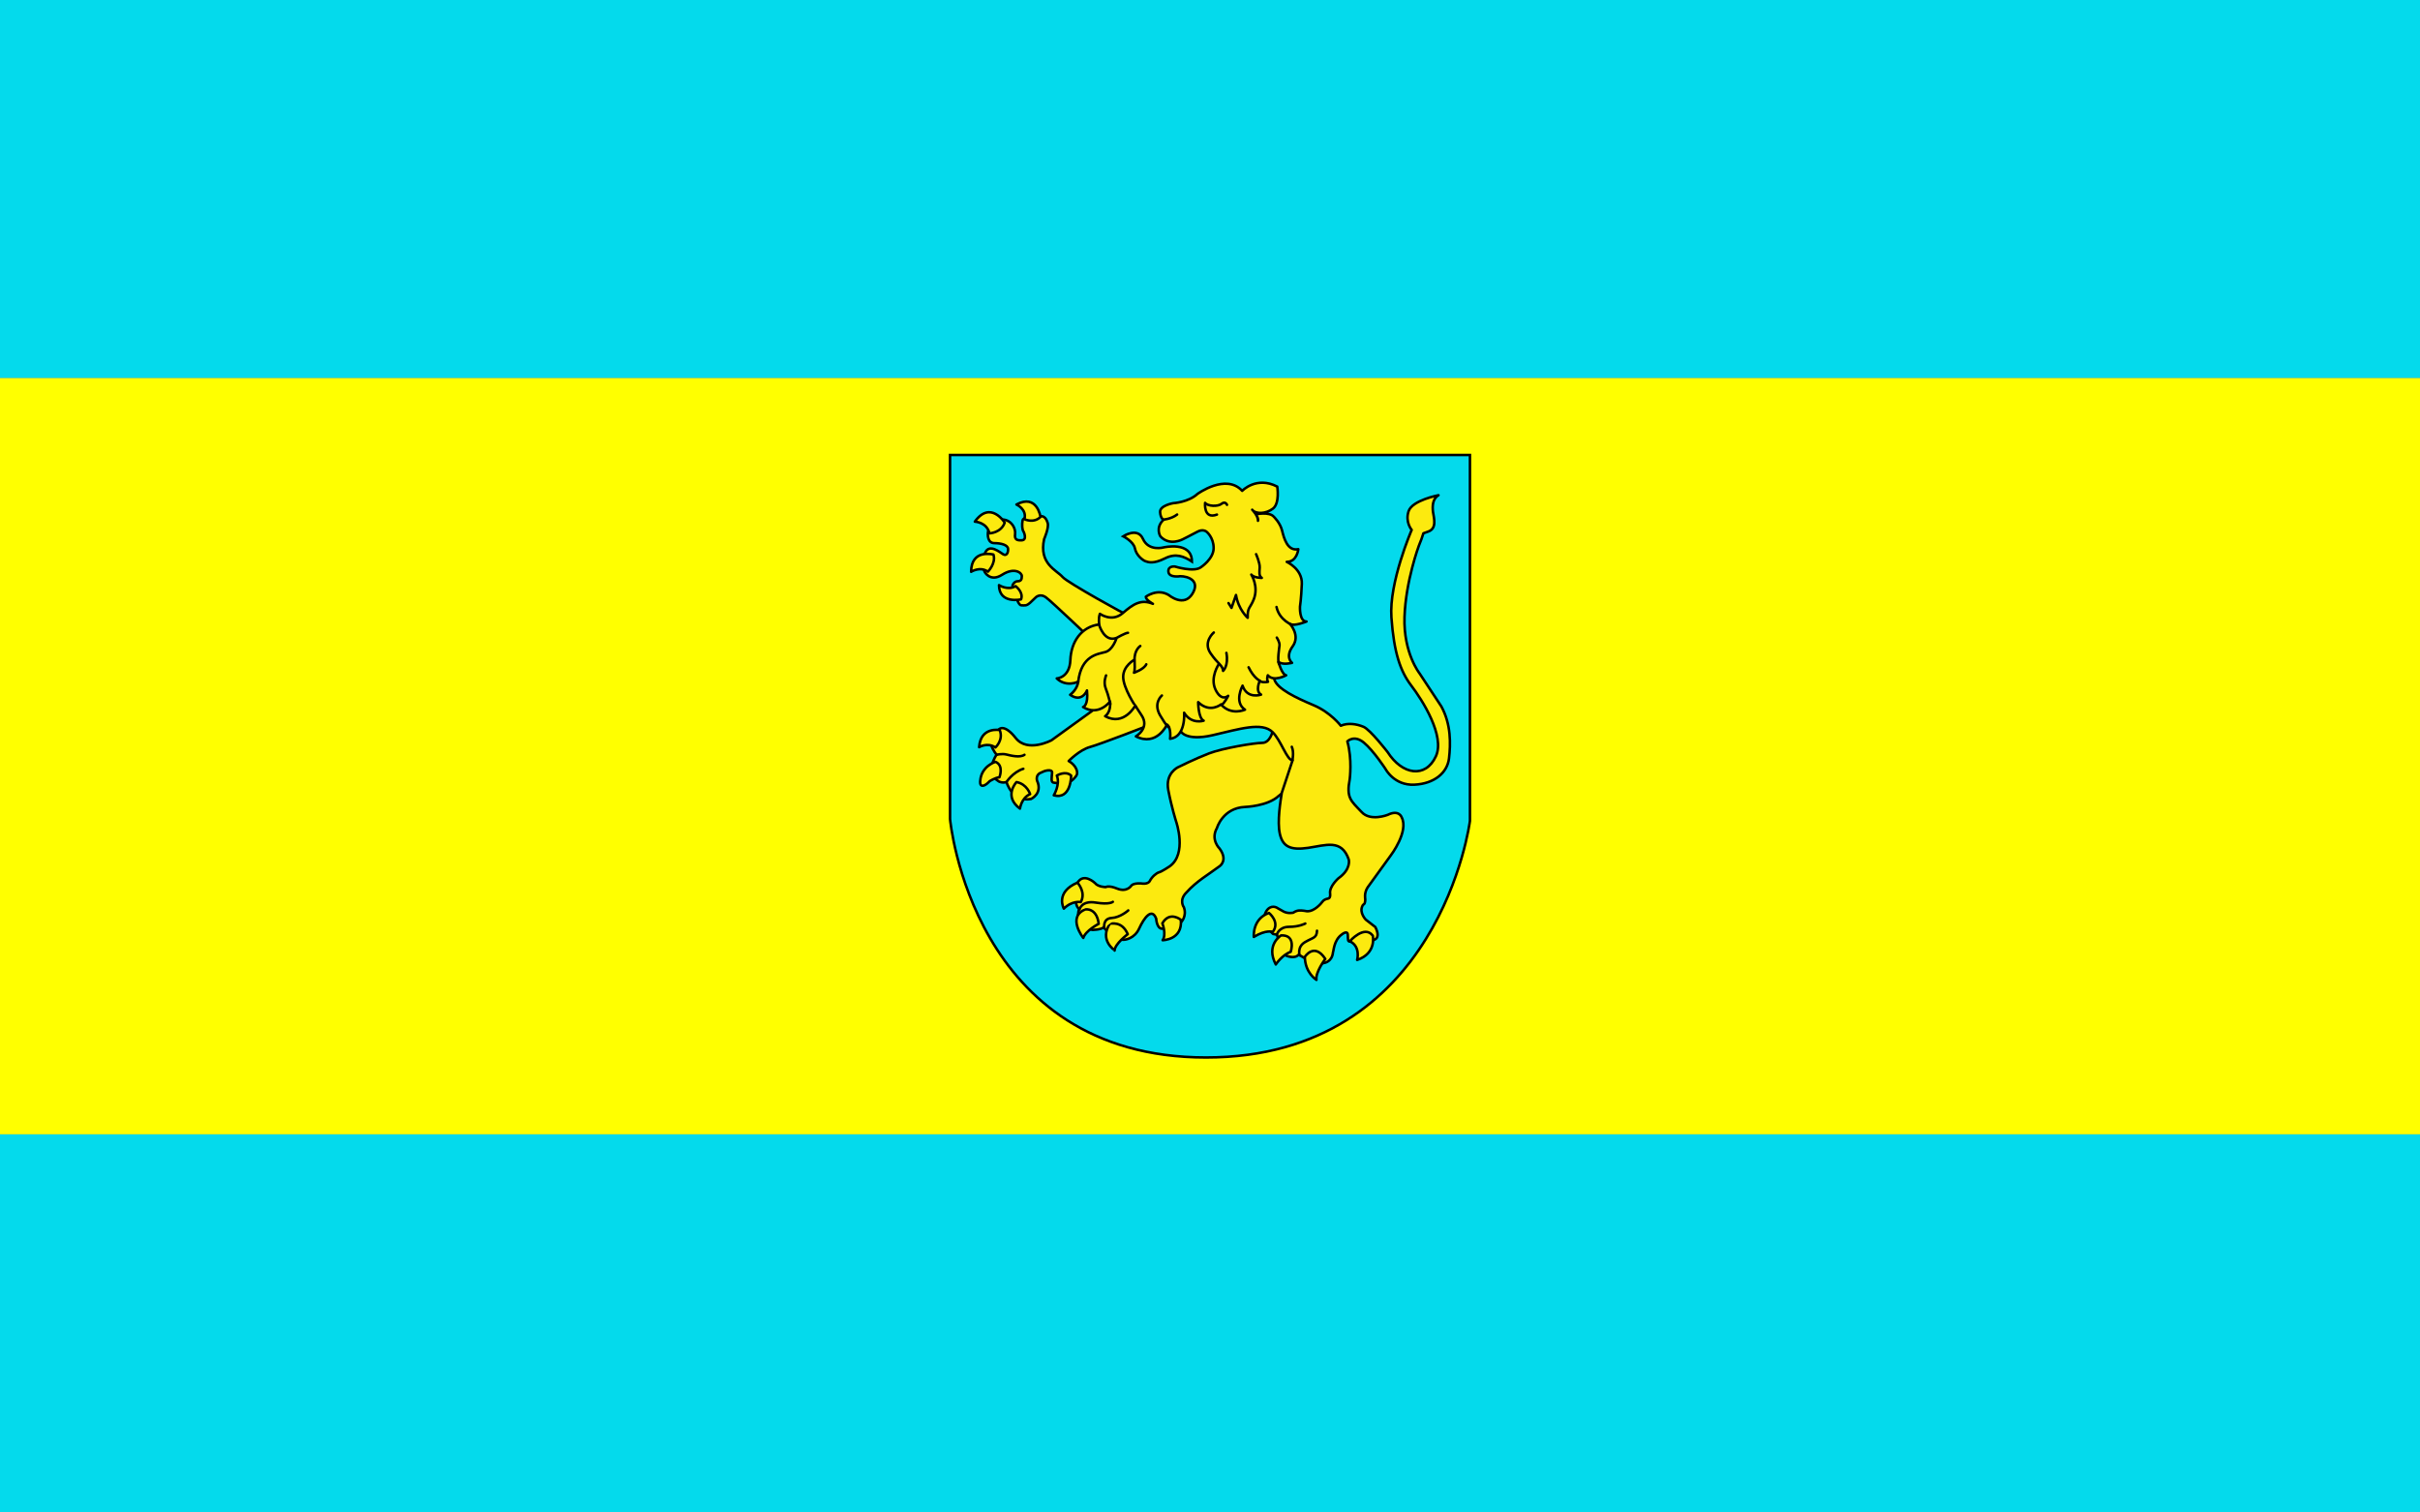
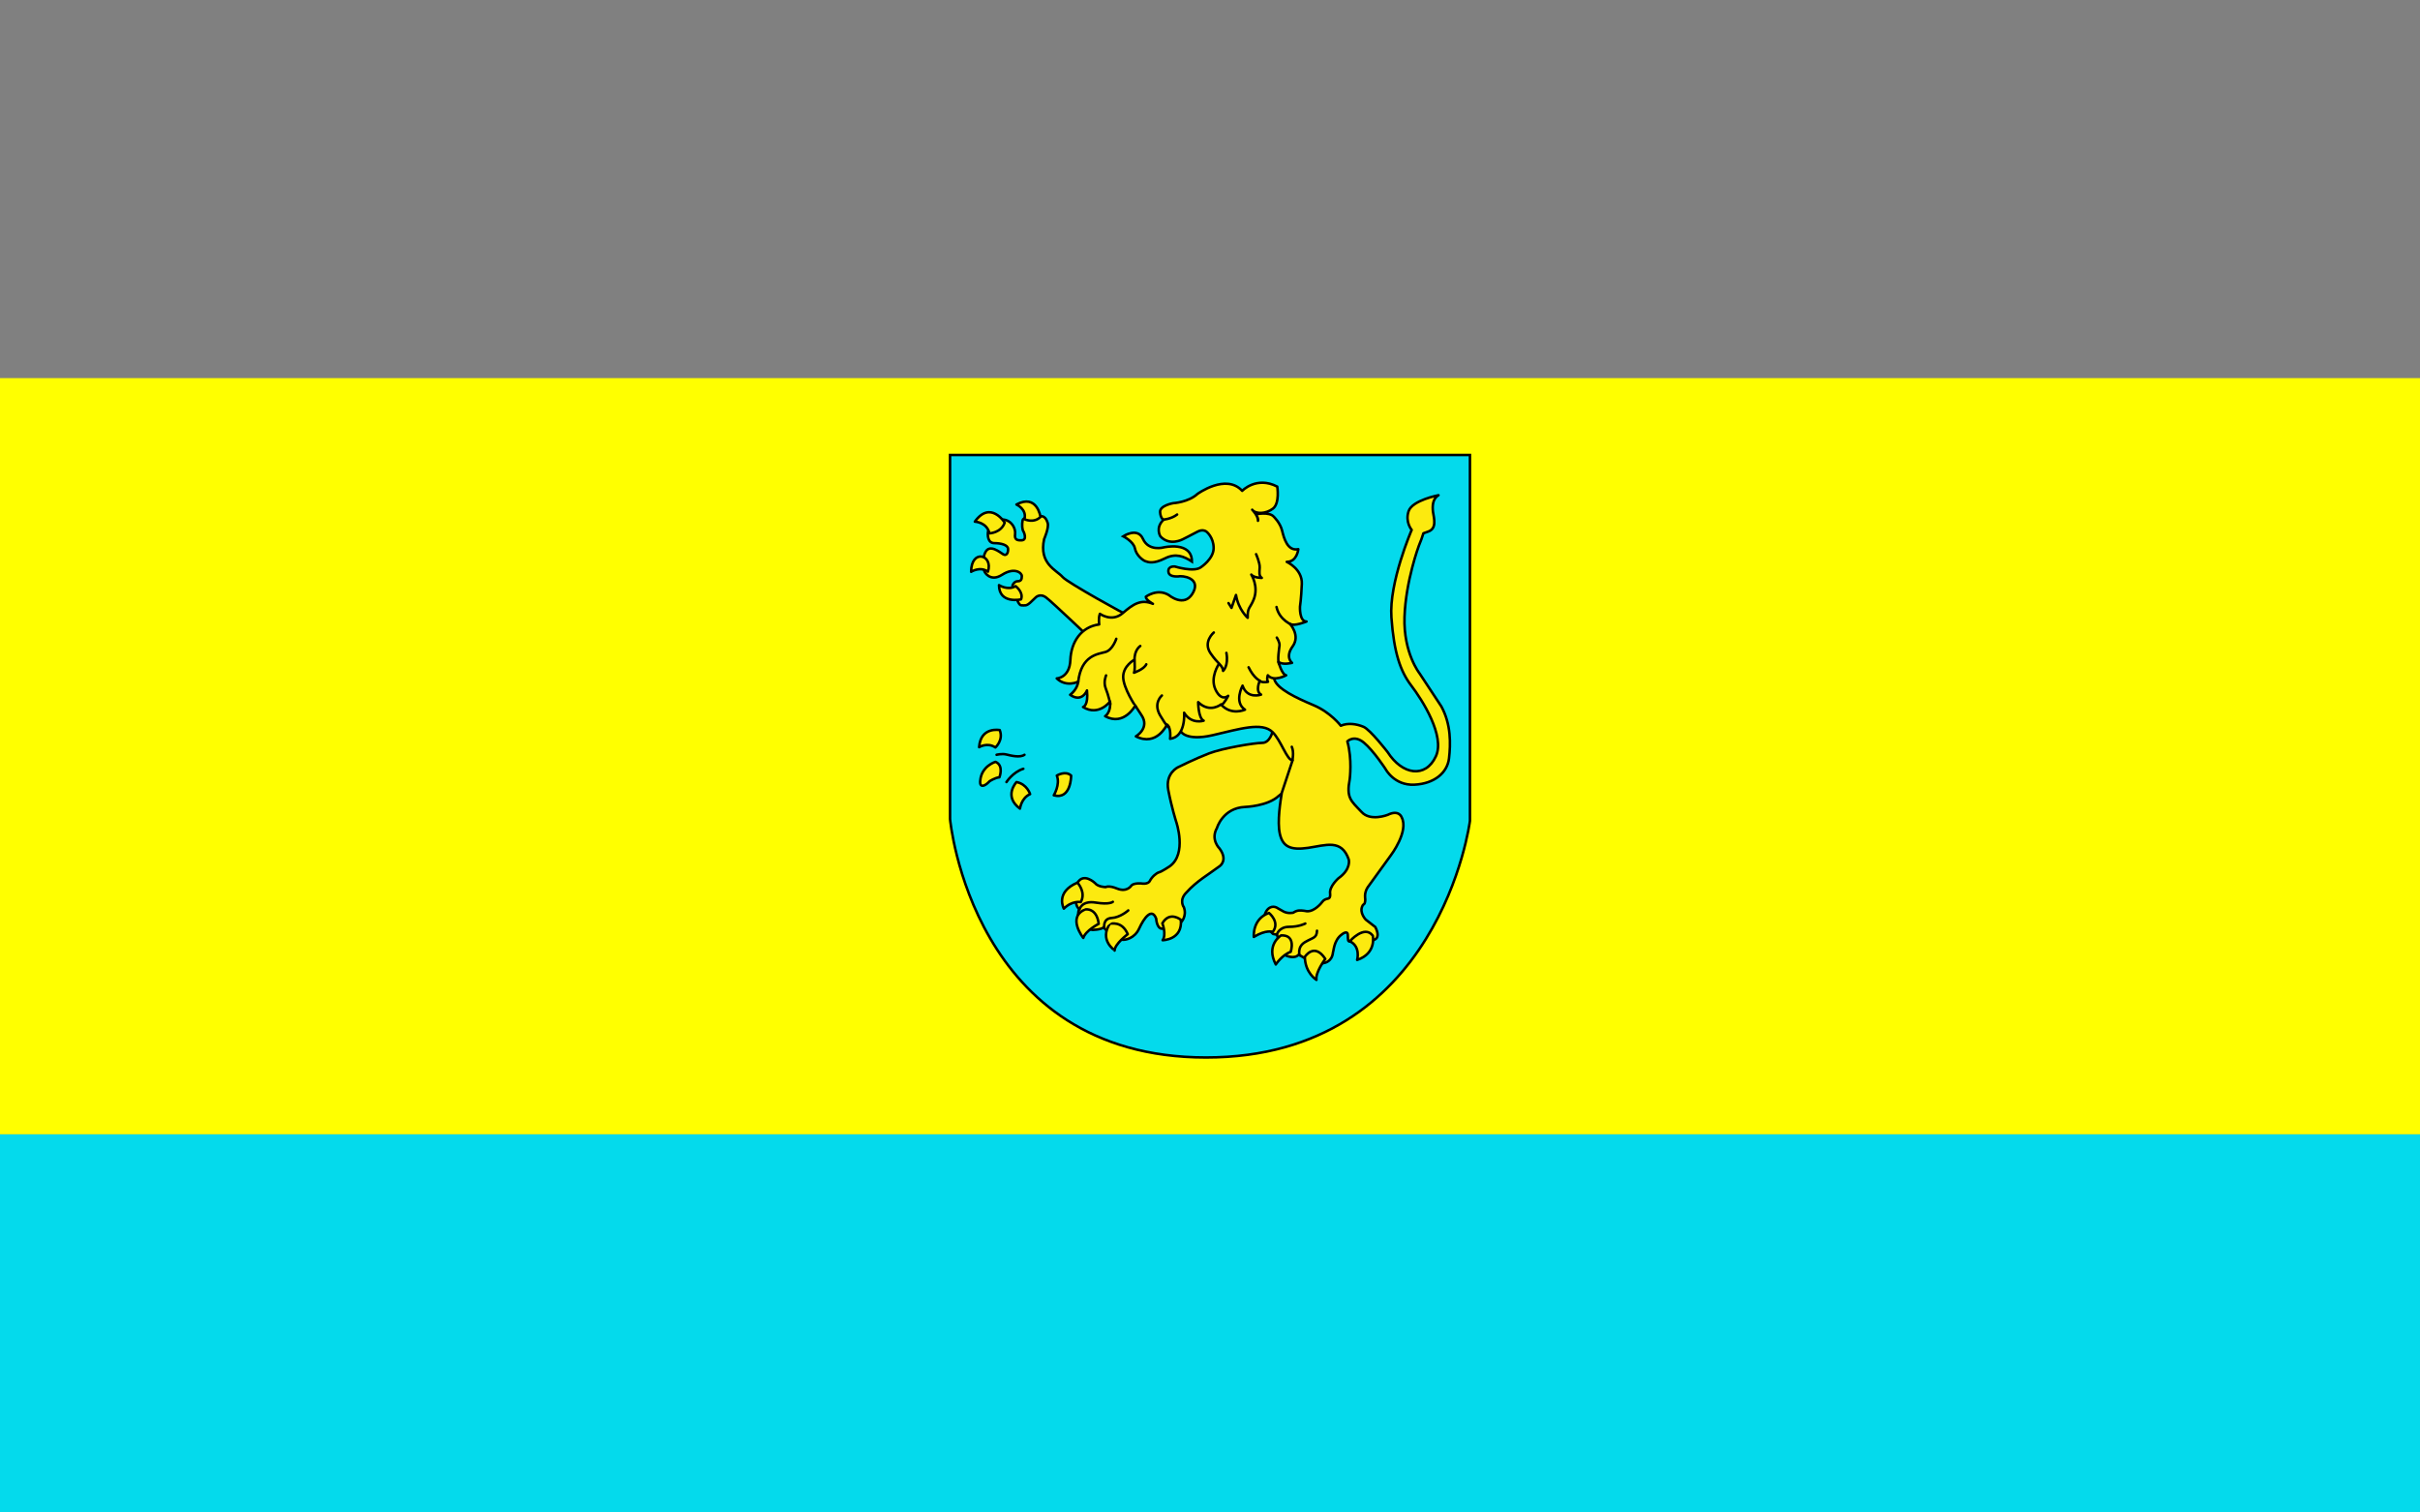
<svg xmlns="http://www.w3.org/2000/svg" xmlns:ns1="http://sodipodi.sourceforge.net/DTD/sodipodi-0.dtd" xmlns:ns2="http://www.inkscape.org/namespaces/inkscape" version="1.0" width="1600" height="1000" id="svg13790" ns1:version="0.32" ns2:version="0.45pre1" ns1:docname="POL_gmina_Marklowice_flag.svg" ns2:output_extension="org.inkscape.output.svg.inkscape" ns1:docbase="C:\Documents and Settings\Dv\Pulpit" ns1:modified="true">
  <rect width="100%" height="100%" fill="#808080" stroke="none" />
  <ns1:namedview ns2:window-height="573" ns2:window-width="836" ns2:pageshadow="2" ns2:pageopacity="0.0" guidetolerance="10.0" gridtolerance="10.0" objecttolerance="10.0" borderopacity="1.0" bordercolor="#666666" pagecolor="#ffffff" id="base" ns2:zoom="0.377" ns2:cx="800" ns2:cy="500" ns2:window-x="66" ns2:window-y="72" ns2:current-layer="svg13790" />
  <defs id="defs13792" />
-   <rect id="rect2249" style="fill:#04daec;fill-opacity:1;stroke:none;stroke-width:4;stroke-linecap:round;stroke-miterlimit:4;stroke-dasharray:none;stroke-dashoffset:0;stroke-opacity:1" y="-5.9410095e-008" x="-3.5180665e-007" height="250" width="1600" />
  <rect id="rect2247" style="fill:#ffff00;fill-opacity:1;stroke:none;stroke-width:4;stroke-linecap:round;stroke-miterlimit:4;stroke-dasharray:none;stroke-dashoffset:0;stroke-opacity:1" y="250" x="6.0186767e-007" height="500" width="1600" />
  <rect id="rect2251" style="fill:#04daec;fill-opacity:1;stroke:none;stroke-width:4;stroke-linecap:round;stroke-miterlimit:4;stroke-dasharray:none;stroke-dashoffset:0;stroke-opacity:1" y="750" x="-3.5180665e-007" height="250" width="1600" />
  <g id="g3266" transform="translate(-48.77,16.487)">
    <path id="path27224" style="color:#000000;fill:#04daec;fill-opacity:1;fill-rule:nonzero;stroke:#000000;stroke-width:1.667;stroke-linecap:butt;stroke-linejoin:miter;marker:none;marker-start:none;marker-mid:none;marker-end:none;stroke-miterlimit:4;stroke-dasharray:none;stroke-dashoffset:0;stroke-opacity:1;visibility:visible;display:inline;overflow:visible" d="M 676.905,284.347 L 676.905,525.09 C 676.905,525.09 691.227,682.68 846.085,682.68 C 1000.942,682.68 1020.635,526.259 1020.635,526.259 L 1020.635,284.347 L 676.905,284.347 z " />
    <path id="path13856" style="color:#000000;fill:#fcea0f;fill-opacity:1;fill-rule:nonzero;stroke:#000000;stroke-width:1.667;stroke-linecap:butt;stroke-linejoin:miter;marker:none;marker-start:none;marker-mid:none;marker-end:none;stroke-miterlimit:4;stroke-dasharray:none;stroke-dashoffset:0;stroke-opacity:1;visibility:visible;display:inline;overflow:visible" d="M 891.556,462.52 L 890.253,466.863 C 890.253,466.863 888.516,474.68 883.304,474.68 C 878.093,474.68 857.246,478.154 848.126,481.629 C 839.006,485.103 827.714,490.749 827.714,490.749 C 827.714,490.749 819.028,494.658 821.199,505.95 C 823.371,517.242 826.411,526.796 826.411,526.796 C 826.411,526.796 833.794,548.077 822.068,556.329 C 822.068,556.329 816.856,559.803 815.119,560.237 C 813.382,560.672 810.342,563.278 809.039,565.883 C 807.736,568.489 803.393,567.621 803.393,567.621 C 803.393,567.621 798.616,567.186 796.878,568.923 C 796.878,568.923 794.005,573.747 787.251,570.966 C 781.874,568.752 779.817,570.017 779.817,570.017 C 779.817,570.017 774.756,570.017 772.7,567.328 C 772.7,567.328 765.266,560.211 761.153,567.17 C 761.153,567.17 757.832,581.722 762.26,584.411 C 762.26,584.411 757.832,596.116 770.96,598.33 C 770.96,598.33 776.179,598.33 778.394,596.748 C 778.394,596.748 786.619,605.764 792.313,604.815 C 792.313,604.815 798.798,604.34 801.961,597.381 C 805.125,590.421 810.344,583.304 813.192,590.896 C 813.192,590.896 813.508,597.539 817.146,597.539 C 820.784,597.539 829.641,593.268 829.641,593.268 C 829.641,593.268 833.596,589.472 831.539,583.462 C 831.539,583.462 827.901,578.717 833.279,573.497 C 839.94,566.027 847.849,561.678 855.265,556.098 C 855.265,556.098 860.801,552.302 855.107,544.552 C 855.107,544.552 848.938,538.699 853.367,530.949 C 853.367,530.949 857.163,517.662 872.031,517.03 C 872.031,517.03 886.899,516.555 894.175,509.754 C 894.175,509.754 900.977,504.692 901.293,503.269 C 901.609,501.845 910.467,473.691 910.467,473.691 L 891.556,462.52 z " />
    <path id="path14743" style="color:#000000;fill:#fcea0f;fill-opacity:1;fill-rule:nonzero;stroke:#000000;stroke-width:1.667;stroke-linecap:round;stroke-linejoin:round;marker:none;marker-start:none;marker-mid:none;marker-end:none;stroke-miterlimit:4;stroke-dasharray:none;stroke-dashoffset:0;stroke-opacity:1;visibility:visible;display:inline;overflow:visible" d="M 890.123,467.551 C 883.15,460.692 868.341,465.505 850.53,469.597 C 832.719,473.689 829.47,467.07 829.47,467.07 L 824.536,458.405 L 836.57,442.761 L 862.203,436.021 L 882.902,427.236 L 890.965,429.402 L 891.326,432.772 C 893.252,439.03 905.767,444.927 917.2,449.74 C 928.633,454.554 935.251,463.339 935.251,463.339 C 939.945,461.293 945.721,462.136 950.294,464.061 C 954.714,465.922 966.203,480.773 966.203,480.773 C 975.885,495.882 991.268,498.289 998.104,483.572 C 1004.326,470.178 989.15,446.353 981.874,436.838 C 974.598,427.324 970.4,415.011 968.721,391.784 C 967.042,368.557 982.119,333.867 982.119,333.867 C 982.119,333.867 977.69,328.806 980.062,321.53 C 982.435,314.254 999.834,310.932 999.834,310.932 C 995.81,313.384 995.774,318.283 996.196,321.866 C 996.976,326.572 998.764,332.999 993.032,334.974 C 991.804,335.398 990.906,335.796 989.861,336.112 C 989.446,337.302 988.604,339.878 988.604,339.878 L 986.864,344.307 C 986.864,344.307 978.164,367.558 977.373,391.442 C 976.583,415.325 987.338,428.77 987.338,428.77 L 1001.732,450.598 C 1008.217,462.461 1007.9,475.431 1006.793,484.921 C 1005.686,494.411 997.145,501.687 983.858,502.32 C 970.572,502.953 964.878,492.039 964.878,492.039 C 964.878,492.039 956.969,479.859 950.484,474.482 C 943.999,469.104 939.57,473.691 939.57,473.691 C 942.892,485.395 941.152,498.682 941.152,498.682 C 938.78,511.019 941.885,512.91 948.971,520.348 C 954.793,526.836 966.301,522.249 966.301,522.249 C 973.735,518.611 975.475,523.831 975.475,523.831 C 980.379,533.163 968.358,548.98 968.358,548.98 L 953.015,570.175 C 950.484,573.972 951.433,578.084 951.433,578.084 C 951.433,578.084 951.432,580.721 950.642,581.247 C 949.693,581.88 949.535,582.513 949.535,582.513 L 949.535,582.513 C 947.321,586.942 951.75,591.529 951.75,591.529 L 958.076,596.432 C 962.347,604.973 956.178,605.131 956.178,605.131 L 953.173,605.289 C 953.173,605.289 943.525,606.08 941.627,606.08 C 939.729,606.08 940.045,605.131 939.887,601.652 C 939.729,598.172 935.932,601.335 935.932,601.335 C 930.555,605.131 930.555,612.565 930.08,613.04 C 929.606,619.367 924.386,620.158 924.386,620.158 C 918.375,622.214 907.462,614.622 907.462,614.622 C 904.615,617.943 898.92,615.254 898.92,615.254 C 896.39,614.622 893.068,601.493 893.068,601.493 L 890.537,601.019 C 890.537,601.019 888.797,600.07 885.792,594.376 C 882.787,588.681 887.058,584.569 887.058,584.569 C 890.379,581.406 893.701,584.094 893.701,584.094 L 897.655,586.309 C 900.66,587.732 903.824,586.942 903.824,586.942 C 903.824,586.942 905.405,585.676 907.62,585.518 C 909.834,585.36 912.839,585.993 912.839,585.993 C 917.743,586.309 922.33,580.773 923.121,579.666 C 923.911,578.558 925.177,577.926 926.917,577.609 C 928.657,577.293 928.182,574.288 928.182,574.288 C 927.549,569.543 933.718,564.165 933.718,564.165 C 942.259,558.154 940.519,551.828 940.519,551.828 C 935.774,538.067 925.493,542.337 913.63,544.077 C 901.767,545.817 896.864,543.128 894.966,534.903 C 893.068,526.678 895.441,512.759 896.231,507.698 L 903.361,486.204 C 899.63,486.204 895.825,473.161 890.123,467.551 z " />
-     <path id="path14750" style="color:#000000;fill:#fcea0f;fill-opacity:1;fill-rule:nonzero;stroke:#000000;stroke-width:1.667;stroke-linecap:butt;stroke-linejoin:round;marker:none;marker-start:none;marker-mid:none;marker-end:none;stroke-miterlimit:4;stroke-dasharray:none;stroke-dashoffset:0;stroke-opacity:1;visibility:visible;display:inline;overflow:visible" d="M 777.474,448.72 L 772.836,452.094 L 743.95,472.967 C 743.95,472.967 728.137,481.401 720.335,471.492 C 712.534,461.582 709.161,465.799 709.161,465.799 C 709.161,465.799 703.046,472.124 704.1,475.919 C 705.155,479.715 707.685,482.456 707.685,482.456 C 707.685,482.456 699.251,494.263 709.161,500.167 C 709.161,500.167 711.269,501.432 714.221,500.588 C 714.221,500.588 718.016,514.082 730.456,511.763 C 730.456,511.763 738.257,508.179 734.462,499.745 C 734.462,499.745 733.197,495.95 736.781,494.474 L 739.101,493.419 C 739.101,493.419 744.583,491.522 744.372,494.474 C 744.161,497.426 743.318,501.01 745.637,501.01 C 747.956,501.01 754.912,504.265 760.396,496.371 C 761.927,494.168 760.185,489.413 755.336,486.672 C 755.336,486.672 762.504,479.293 769.462,477.395 C 776.42,475.498 808.89,462.847 808.89,462.847 L 802.143,446.401 L 779.794,445.136 L 777.474,448.72 z " />
    <path id="path14752" style="color:#000000;fill:#fcea0f;fill-opacity:1;fill-rule:nonzero;stroke:#000000;stroke-width:1.667;stroke-linecap:round;stroke-linejoin:round;marker:none;marker-start:none;marker-mid:none;marker-end:none;stroke-miterlimit:4;stroke-dasharray:none;stroke-dashoffset:0;stroke-opacity:1;visibility:visible;display:inline;overflow:visible" d="M 794.553,390.316 C 793.976,390.508 754.599,368.775 751.33,365.015 C 747.289,360.368 735.516,356.37 739.101,339.924 C 739.101,339.924 742.474,332.334 741.42,329.171 C 740.366,326.008 738.679,323.057 732.986,326.008 C 732.986,326.008 725.384,324.791 724.869,327.533 C 724.355,330.275 724.527,333.873 725.555,335.073 C 725.555,335.073 728.124,340.519 724.355,340.728 C 721.271,340.899 719.386,340.385 719.9,336.615 C 720.414,332.845 717.501,327.362 711.846,327.019 C 711.846,327.019 702.592,332.331 702.078,334.73 C 701.564,337.129 701.735,342.613 706.191,342.613 C 710.646,342.613 715.102,343.813 715.273,346.383 C 715.444,348.954 714.245,351.353 712.017,349.982 C 709.789,348.611 703.277,343.127 700.364,348.44 C 697.451,353.752 699.679,361.463 699.679,361.463 C 699.679,361.463 703.277,368.661 711.332,363.52 C 719.386,358.379 724.355,362.149 724.355,364.377 C 724.355,366.604 723.841,367.804 721.614,367.804 C 719.386,367.804 718.015,370.374 718.186,371.06 C 718.358,371.745 721.442,383.741 724.013,383.741 C 726.583,383.741 727.269,384.255 729.839,382.027 L 733.266,378.771 C 733.266,378.771 736.18,375.344 740.464,378.6 C 744.748,381.856 770.624,406.533 770.624,406.533 L 794.553,390.316 z " />
    <path id="path14754" style="color:#000000;fill:#fcea0f;fill-opacity:1;fill-rule:nonzero;stroke:#000000;stroke-width:1.667;stroke-linecap:round;stroke-linejoin:round;marker:none;marker-start:none;marker-mid:none;marker-end:none;stroke-miterlimit:4;stroke-dasharray:none;stroke-dashoffset:0;stroke-opacity:1;visibility:visible;display:inline;overflow:visible" d="M 709.275,370.374 C 709.275,370.374 715.102,374.144 720.243,371.06 C 720.243,371.06 725.667,375.039 723.841,379.8 C 723.841,379.8 709.296,383.089 709.275,370.374 z " />
-     <path id="path14756" style="color:#000000;fill:#fcea0f;fill-opacity:1;fill-rule:nonzero;stroke:#000000;stroke-width:1.667;stroke-linecap:round;stroke-linejoin:round;marker:none;marker-start:none;marker-mid:none;marker-end:none;stroke-miterlimit:4;stroke-dasharray:none;stroke-dashoffset:0;stroke-opacity:1;visibility:visible;display:inline;overflow:visible" d="M 690.844,361.565 C 690.844,361.565 696.743,357.752 701.948,361.481 C 701.948,361.481 707.44,355.926 705.591,350.171 C 705.591,350.171 690.865,346.195 690.844,361.565 z " />
+     <path id="path14756" style="color:#000000;fill:#fcea0f;fill-opacity:1;fill-rule:nonzero;stroke:#000000;stroke-width:1.667;stroke-linecap:round;stroke-linejoin:round;marker:none;marker-start:none;marker-mid:none;marker-end:none;stroke-miterlimit:4;stroke-dasharray:none;stroke-dashoffset:0;stroke-opacity:1;visibility:visible;display:inline;overflow:visible" d="M 690.844,361.565 C 690.844,361.565 696.743,357.752 701.948,361.481 C 705.591,350.171 690.865,346.195 690.844,361.565 z " />
    <path id="path14758" style="color:#000000;fill:#fcea0f;fill-opacity:1;fill-rule:nonzero;stroke:#000000;stroke-width:1.667;stroke-linecap:round;stroke-linejoin:round;marker:none;marker-start:none;marker-mid:none;marker-end:none;stroke-miterlimit:4;stroke-dasharray:none;stroke-dashoffset:0;stroke-opacity:1;visibility:visible;display:inline;overflow:visible" d="M 693.289,328.403 C 693.289,328.403 701.187,328.666 702.947,336.147 C 702.947,336.147 710.681,335.86 713.034,329.059 C 713.034,329.059 703.637,314.043 693.289,328.403 z " />
    <path id="path14760" style="color:#000000;fill:#fcea0f;fill-opacity:1;fill-rule:nonzero;stroke:#000000;stroke-width:1.667;stroke-linecap:round;stroke-linejoin:round;marker:none;marker-start:none;marker-mid:none;marker-end:none;stroke-miterlimit:4;stroke-dasharray:none;stroke-dashoffset:0;stroke-opacity:1;visibility:visible;display:inline;overflow:visible" d="M 720.801,317.085 C 720.801,317.085 727.871,320.182 726.081,326.788 C 726.081,326.788 732.14,329.759 736.708,325.293 C 736.708,325.293 734.449,309.749 720.801,317.085 z " />
    <path id="path14762" style="color:#000000;fill:#fcea0f;fill-opacity:1;fill-rule:nonzero;stroke:#000000;stroke-width:1.667;stroke-linecap:round;stroke-linejoin:round;marker:none;marker-start:none;marker-mid:none;marker-end:none;stroke-miterlimit:4;stroke-dasharray:none;stroke-dashoffset:0;stroke-opacity:1;visibility:visible;display:inline;overflow:visible" d="M 745.481,509.333 C 745.481,509.333 749.885,502.22 747.506,496.291 C 747.506,496.291 753.254,492.795 756.958,496.299 C 756.958,496.299 757.056,512.488 745.481,509.333 z " />
    <path id="path14764" style="color:#000000;fill:#fcea0f;fill-opacity:1;fill-rule:nonzero;stroke:#000000;stroke-width:1.667;stroke-linecap:round;stroke-linejoin:round;marker:none;marker-start:none;marker-mid:none;marker-end:none;stroke-miterlimit:4;stroke-dasharray:none;stroke-dashoffset:0;stroke-opacity:1;visibility:visible;display:inline;overflow:visible" d="M 723.131,518.154 C 723.131,518.154 723.973,511.136 729.834,508.557 C 729.834,508.557 727.852,501.931 720.842,500.59 C 720.842,500.59 711.965,509.933 723.131,518.154 z " />
    <path id="path14766" style="color:#000000;fill:#fcea0f;fill-opacity:1;fill-rule:nonzero;stroke:#000000;stroke-width:1.667;stroke-linecap:round;stroke-linejoin:round;marker:none;marker-start:none;marker-mid:none;marker-end:none;stroke-miterlimit:4;stroke-dasharray:none;stroke-dashoffset:0;stroke-opacity:1;visibility:visible;display:inline;overflow:visible" d="M 706.923,487.208 C 706.923,487.208 697.614,490 696.869,499.682 C 696.869,499.682 696.311,503.033 698.359,503.033 C 700.406,503.033 703.013,500.054 703.013,500.054 C 703.013,500.054 706.736,497.634 709.529,497.448 C 709.529,497.448 712.694,489.628 706.923,487.208 z " />
    <path id="path14768" style="color:#000000;fill:#fcea0f;fill-opacity:1;fill-rule:nonzero;stroke:#000000;stroke-width:1.667;stroke-linecap:round;stroke-linejoin:round;marker:none;marker-start:none;marker-mid:none;marker-end:none;stroke-miterlimit:4;stroke-dasharray:none;stroke-dashoffset:0;stroke-opacity:1;visibility:visible;display:inline;overflow:visible" d="M 696.121,477.523 C 696.121,477.523 701.576,474.12 706.883,477.702 C 706.883,477.702 712.362,472.865 709.758,466.219 C 709.758,466.219 697.121,463.693 696.121,477.523 z " />
    <path id="path14770" style="color:#000000;fill:none;fill-opacity:1;fill-rule:nonzero;stroke:#000000;stroke-width:1.667;stroke-linecap:round;stroke-linejoin:round;marker:none;marker-start:none;marker-mid:none;marker-end:none;stroke-miterlimit:4;stroke-dasharray:none;stroke-dashoffset:0;stroke-opacity:1;visibility:visible;display:inline;overflow:visible" d="M 707.667,482.553 C 707.667,482.553 711.205,481.623 714.183,482.367 C 717.162,483.112 723.12,484.601 726.099,482.553" />
    <path id="path14772" style="color:#000000;fill:none;fill-opacity:1;fill-rule:nonzero;stroke:#000000;stroke-width:1.667;stroke-linecap:round;stroke-linejoin:round;marker:none;marker-start:none;marker-mid:none;marker-end:none;stroke-miterlimit:4;stroke-dasharray:none;stroke-dashoffset:0;stroke-opacity:1;visibility:visible;display:inline;overflow:visible" d="M 714.199,500.593 C 714.199,500.593 718.398,493.994 725.361,491.801" />
    <path id="path15659" style="color:#000000;fill:#fcea0f;fill-opacity:1;fill-rule:nonzero;stroke:#000000;stroke-width:1.667;stroke-linecap:round;stroke-linejoin:round;marker:none;marker-start:none;marker-mid:none;marker-end:none;stroke-miterlimit:4;stroke-dasharray:none;stroke-dashoffset:0;stroke-opacity:1;visibility:visible;display:inline;overflow:visible" d="M 761.157,567.072 C 761.658,567.741 766.836,573.586 763.328,579.933 C 763.328,579.933 757.65,578.764 752.138,584.276 C 752.138,584.276 746.125,573.419 761.157,567.072 z " />
    <path id="path15661" style="color:#000000;fill:#fcea0f;fill-opacity:1;fill-rule:nonzero;stroke:#000000;stroke-width:1.667;stroke-linecap:round;stroke-linejoin:round;marker:none;marker-start:none;marker-mid:none;marker-end:none;stroke-miterlimit:4;stroke-dasharray:none;stroke-dashoffset:0;stroke-opacity:1;visibility:visible;display:inline;overflow:visible" d="M 764.999,603.65 C 764.999,603.65 753.975,589.787 766.335,584.777 C 766.335,584.777 773.851,583.441 775.187,594.297 C 775.187,594.297 766.502,598.807 764.999,603.65 z " />
    <path id="path15663" style="color:#000000;fill:#fcea0f;fill-opacity:1;fill-rule:nonzero;stroke:#000000;stroke-width:1.667;stroke-linecap:round;stroke-linejoin:round;marker:none;marker-start:none;marker-mid:none;marker-end:none;stroke-miterlimit:4;stroke-dasharray:none;stroke-dashoffset:0;stroke-opacity:1;visibility:visible;display:inline;overflow:visible" d="M 782.703,593.963 L 782.703,593.963 C 783.371,594.631 790.386,591.959 794.394,601.145 C 794.394,601.145 785.709,607.659 785.709,612.001 C 785.876,611.667 775.187,605.32 782.703,593.963 z " />
    <path id="path15665" style="color:#000000;fill:#fcea0f;fill-opacity:1;fill-rule:nonzero;stroke:#000000;stroke-width:1.667;stroke-linecap:round;stroke-linejoin:round;marker:none;marker-start:none;marker-mid:none;marker-end:none;stroke-miterlimit:4;stroke-dasharray:none;stroke-dashoffset:0;stroke-opacity:1;visibility:visible;display:inline;overflow:visible" d="M 817.276,593.963 C 817.276,593.963 820.116,601.312 817.443,605.153 C 817.443,605.153 830.805,604.986 829.469,591.625 C 829.469,591.625 822.12,585.612 817.276,593.963 z " />
    <path id="path15667" style="color:#000000;fill:#fcea0f;fill-opacity:1;fill-rule:nonzero;stroke:#000000;stroke-width:1.667;stroke-linecap:round;stroke-linejoin:round;marker:none;marker-start:none;marker-mid:none;marker-end:none;stroke-miterlimit:4;stroke-dasharray:none;stroke-dashoffset:0;stroke-opacity:1;visibility:visible;display:inline;overflow:visible" d="M 778.861,596.802 C 778.861,596.802 777.859,590.79 783.705,590.456 C 789.551,590.121 794.728,585.445 794.728,585.445" />
    <path id="path15669" style="color:#000000;fill:#fcea0f;fill-opacity:1;fill-rule:nonzero;stroke:#000000;stroke-width:1.667;stroke-linecap:round;stroke-linejoin:round;marker:none;marker-start:none;marker-mid:none;marker-end:none;stroke-miterlimit:4;stroke-dasharray:none;stroke-dashoffset:0;stroke-opacity:1;visibility:visible;display:inline;overflow:visible" d="M 762.493,584.777 C 762.493,584.777 763.829,578.764 773.183,580.267 C 782.536,581.77 784.54,579.766 784.54,579.766" />
    <path id="path15671" style="color:#000000;fill:#fcea0f;fill-opacity:1;fill-rule:nonzero;stroke:#000000;stroke-width:1.667;stroke-linecap:round;stroke-linejoin:round;marker:none;marker-start:none;marker-mid:none;marker-end:none;stroke-miterlimit:4;stroke-dasharray:none;stroke-dashoffset:0;stroke-opacity:1;visibility:visible;display:inline;overflow:visible" d="M 877.738,602.982 C 877.738,602.982 876.569,591.124 887.759,587.115 C 887.759,587.115 895.275,593.128 890.265,599.642 C 890.265,599.642 885.922,597.971 877.738,602.982 z " />
    <path id="path15673" style="color:#000000;fill:#fcea0f;fill-opacity:1;fill-rule:nonzero;stroke:#000000;stroke-width:1.667;stroke-linecap:round;stroke-linejoin:round;marker:none;marker-start:none;marker-mid:none;marker-end:none;stroke-miterlimit:4;stroke-dasharray:none;stroke-dashoffset:0;stroke-opacity:1;visibility:visible;display:inline;overflow:visible" d="M 895.776,601.98 C 895.776,601.98 885.421,608.16 892.269,621.187 C 892.269,621.187 896.444,614.841 902.123,612.836 C 902.123,612.836 905.965,601.479 895.776,601.98 z " />
    <path id="path15675" style="color:#000000;fill:#fcea0f;fill-opacity:1;fill-rule:nonzero;stroke:#000000;stroke-width:1.667;stroke-linecap:round;stroke-linejoin:round;marker:none;marker-start:none;marker-mid:none;marker-end:none;stroke-miterlimit:4;stroke-dasharray:none;stroke-dashoffset:0;stroke-opacity:1;visibility:visible;display:inline;overflow:visible" d="M 911.476,616.177 C 911.476,616.177 917.656,606.323 925.005,617.513 C 925.005,617.513 918.324,626.365 919.159,631.376 C 919.159,631.376 911.643,626.866 911.476,616.177 z " />
    <path id="path15677" style="color:#000000;fill:#fcea0f;fill-opacity:1;fill-rule:nonzero;stroke:#000000;stroke-width:1.667;stroke-linecap:round;stroke-linejoin:round;marker:none;marker-start:none;marker-mid:none;marker-end:none;stroke-miterlimit:4;stroke-dasharray:none;stroke-dashoffset:0;stroke-opacity:1;visibility:visible;display:inline;overflow:visible" d="M 941.206,605.821 C 941.206,605.821 950.893,594.798 956.405,602.147 C 956.405,602.147 959.077,613.839 946.05,618.181 C 946.05,618.181 948.555,609.329 941.206,605.821 z " />
    <path id="path20104" style="color:#000000;fill:#fcea0f;fill-opacity:1;fill-rule:nonzero;stroke:#000000;stroke-width:1.667;stroke-linecap:round;stroke-linejoin:miter;marker:none;marker-start:none;marker-mid:none;marker-end:none;stroke-miterlimit:4;stroke-dasharray:none;stroke-dashoffset:0;stroke-opacity:1;visibility:visible;display:inline;overflow:visible" d="M 791.388,338.086 C 791.388,338.086 800.88,331.853 804.416,339.756 C 808.216,348.25 818.111,345.435 818.111,345.435 C 818.111,345.435 836.818,341.092 836.818,354.788 C 831.559,351.358 826.202,349.061 818.957,352.702 C 811.332,356.533 807.949,355.219 806.058,354.558 C 804.304,353.945 799.999,350.649 799.12,346.057 C 798.254,341.536 791.388,338.086 791.388,338.086 z " />
    <path id="path20991" style="color:#000000;fill:#fcea0f;fill-opacity:1;fill-rule:nonzero;stroke:#000000;stroke-width:1.667;stroke-linecap:round;stroke-linejoin:round;marker:none;marker-start:none;marker-mid:none;marker-end:none;stroke-miterlimit:4;stroke-dasharray:none;stroke-dashoffset:0;stroke-opacity:1;visibility:visible;display:inline;overflow:visible" d="M 818.071,327.15 C 818.071,327.15 816.032,326.386 815.778,322.054 C 815.523,317.723 824.44,316.194 824.44,316.194 C 824.44,316.194 834.377,315.685 840.492,310.079 C 840.492,310.079 859.346,296.321 870.047,308.041 C 870.047,308.041 879.474,298.104 893.233,305.238 C 893.233,305.238 895.016,316.194 890.43,319.761 C 885.844,323.328 878.965,323.583 876.672,320.526 C 876.672,320.526 881.331,325.463 880.491,327.843 C 880.491,327.843 880.701,326.023 879.021,323.572 C 879.021,323.572 887.937,321.647 890.922,325.113 C 890.922,325.113 895.122,329.103 896.382,334.143 C 897.642,339.184 899.882,348.144 907.163,346.604 C 907.163,346.604 906.381,354.996 899.515,354.996 C 899.515,354.996 909.881,359.708 909.477,369.535 C 909.073,379.362 908.265,384.613 908.265,384.613 C 908.265,384.613 907.727,394.44 912.573,394.44 C 912.573,394.44 904.496,397.805 901.669,396.055 C 901.669,396.055 908.669,403.594 903.419,410.864 C 898.169,418.133 903.015,421.768 903.015,421.768 C 903.015,421.768 896.822,423.384 893.995,421.095 C 893.995,421.095 896.284,429.576 899.111,429.98 C 899.111,429.98 890.899,434.557 886.995,429.98 C 886.995,429.98 886.053,432.807 887.13,434.288 C 887.13,434.288 884.168,435.096 881.61,433.884 C 881.61,433.884 878.514,440.481 882.553,442.769 C 882.553,442.769 873.398,446 870.302,436.846 C 870.302,436.846 864.379,447.75 871.917,452.731 C 871.917,452.731 862.763,456.904 856.032,449.231 C 856.032,449.231 848.763,455.289 840.955,447.75 C 840.955,447.75 840.955,458.385 844.589,460.001 C 844.589,460.001 836.512,462.693 831.666,454.75 C 831.666,454.75 833.012,470.636 822.377,471.982 C 822.377,471.982 823.319,464.712 820.357,462.558 C 820.357,462.558 813.626,477.367 799.76,470.367 C 799.76,470.367 809.318,464.847 803.395,456.231 L 803.395,456.231 L 799.356,450.039 C 799.356,450.039 791.952,463.905 779.433,457.039 C 779.433,457.039 783.452,454.637 782.689,447.315 C 782.689,447.315 775.215,457.383 764.842,450.976 C 764.842,450.976 768.503,450.213 767.435,439.993 C 767.435,439.993 764.231,448.383 756.299,442.891 C 756.299,442.891 761.028,439.535 761.638,434.196 C 761.638,434.196 753.859,438.162 747.452,432.06 C 747.452,432.06 755.994,431.755 756.452,419.857 C 756.909,407.959 763.621,397.891 775.52,396.366 C 775.52,396.366 774.909,391.942 775.977,389.349 C 775.977,389.349 783.909,395.145 791.079,388.891 C 798.248,382.637 803.361,379.569 811.046,382.75 C 811.046,382.75 806.333,380.196 806.333,378.06 C 806.333,378.06 813.96,372.264 821.587,376.993 C 821.587,376.993 831.477,385.31 837.147,376.077 C 842.486,367.382 834.248,364.484 829.062,364.484 C 829.062,364.484 821.74,365.704 821.282,361.586 C 820.825,357.467 825.553,358.077 825.553,358.077 C 825.553,358.077 838.215,362.043 842.791,358.535 C 842.791,358.535 851.181,353.043 851.181,345.874 C 851.181,338.704 846.452,335.043 846.452,335.043 C 846.452,335.043 844.164,333.06 840.503,335.043 C 836.842,337.026 830.74,340.077 830.74,340.077 C 830.74,340.077 822.045,344.806 815.943,338.094 C 815.943,338.094 812.435,332.45 818.071,327.15 z " />
    <path id="path21878" style="color:#000000;fill:none;fill-opacity:1;fill-rule:nonzero;stroke:#000000;stroke-width:1.667;stroke-linecap:round;stroke-linejoin:round;marker:none;marker-start:none;marker-mid:none;marker-end:none;stroke-miterlimit:4;stroke-dasharray:none;stroke-dashoffset:0;stroke-opacity:1;visibility:visible;display:inline;overflow:visible" d="M 817.707,327.112 C 817.707,327.112 823.162,326.716 827.03,323.691" />
-     <path id="path22765" style="color:#000000;fill:none;fill-opacity:1;fill-rule:nonzero;stroke:#000000;stroke-width:1.667;stroke-linecap:round;stroke-linejoin:round;marker:none;marker-start:none;marker-mid:none;marker-end:none;stroke-miterlimit:4;stroke-dasharray:none;stroke-dashoffset:0;stroke-opacity:1;visibility:visible;display:inline;overflow:visible" d="M 860.009,317.293 C 860.009,317.293 858.918,314.615 856.438,316.599 C 853.958,318.583 847.313,318.285 845.528,316.004 C 845.528,316.004 844.338,327.112 853.363,323.74" />
    <path id="path23652" style="color:#000000;fill:none;fill-opacity:1;fill-rule:nonzero;stroke:#000000;stroke-width:1.667;stroke-linecap:round;stroke-linejoin:round;marker:none;marker-start:none;marker-mid:none;marker-end:none;stroke-miterlimit:4;stroke-dasharray:none;stroke-dashoffset:0;stroke-opacity:1;visibility:visible;display:inline;overflow:visible" d="M 879.25,349.925 C 879.25,349.925 881.829,355.677 881.631,358.851 C 881.432,362.025 881.036,364.207 883.019,365.596 C 883.019,365.596 877.663,365.596 876.076,363.414 C 876.076,363.414 881.127,371.22 877.663,379.878 C 875.283,385.829 873.498,384.838 873.696,391.979 C 873.696,391.979 867.547,386.623 865.96,376.903 L 862.984,385.433 L 861,382.259" />
    <path id="path24541" style="color:#000000;fill:none;fill-opacity:1;fill-rule:nonzero;stroke:#000000;stroke-width:1.667;stroke-linecap:round;stroke-linejoin:round;marker:none;marker-start:none;marker-mid:none;marker-end:none;stroke-miterlimit:4;stroke-dasharray:none;stroke-dashoffset:0;stroke-opacity:1;visibility:visible;display:inline;overflow:visible" d="M 903.253,396.74 C 903.253,396.74 894.723,393.764 892.739,384.838" />
    <path id="path24543" style="color:#000000;fill:none;fill-opacity:1;fill-rule:nonzero;stroke:#000000;stroke-width:1.667;stroke-linecap:round;stroke-linejoin:round;marker:none;marker-start:none;marker-mid:none;marker-end:none;stroke-miterlimit:4;stroke-dasharray:none;stroke-dashoffset:0;stroke-opacity:1;visibility:visible;display:inline;overflow:visible" d="M 892.938,405.071 C 892.938,405.071 894.921,408.047 894.723,410.229 C 894.525,412.411 893.136,420.147 894.525,422.527" />
    <path id="path24545" style="color:#000000;fill:none;fill-opacity:1;fill-rule:nonzero;stroke:#000000;stroke-width:1.667;stroke-linecap:round;stroke-linejoin:round;marker:none;marker-start:none;marker-mid:none;marker-end:none;stroke-miterlimit:4;stroke-dasharray:none;stroke-dashoffset:0;stroke-opacity:1;visibility:visible;display:inline;overflow:visible" d="M 851.28,401.699 C 851.28,401.699 843.941,407.848 849.098,415.386 C 854.256,422.924 857.033,423.123 857.43,427.09 C 857.43,427.09 861.199,423.718 859.612,415.188" />
    <path id="path24547" style="color:#000000;fill:none;fill-opacity:1;fill-rule:nonzero;stroke:#000000;stroke-width:1.667;stroke-linecap:round;stroke-linejoin:round;marker:none;marker-start:none;marker-mid:none;marker-end:none;stroke-miterlimit:4;stroke-dasharray:none;stroke-dashoffset:0;stroke-opacity:1;visibility:visible;display:inline;overflow:visible" d="M 881.829,433.636 C 881.829,433.636 877.862,432.049 874.291,424.71" />
    <path id="path24549" style="color:#000000;fill:none;fill-opacity:1;fill-rule:nonzero;stroke:#000000;stroke-width:1.667;stroke-linecap:round;stroke-linejoin:round;marker:none;marker-start:none;marker-mid:none;marker-end:none;stroke-miterlimit:4;stroke-dasharray:none;stroke-dashoffset:0;stroke-opacity:1;visibility:visible;display:inline;overflow:visible" d="M 854.653,422.527 C 854.653,422.527 848.503,431.454 852.471,439.587 C 856.438,447.72 860.802,443.555 860.802,443.555 C 860.802,443.555 858.223,448.712 856.438,449.506" />
    <path id="path24551" style="color:#000000;fill:none;fill-opacity:1;fill-rule:nonzero;stroke:#000000;stroke-width:1.667;stroke-linecap:round;stroke-linejoin:round;marker:none;marker-start:none;marker-mid:none;marker-end:none;stroke-miterlimit:4;stroke-dasharray:none;stroke-dashoffset:0;stroke-opacity:1;visibility:visible;display:inline;overflow:visible" d="M 816.963,443.356 C 816.963,443.356 811.012,448.315 815.773,456.448 C 820.533,464.582 821.525,464.383 821.525,464.383" />
    <path id="path24553" style="color:#000000;fill:none;fill-opacity:1;fill-rule:nonzero;stroke:#000000;stroke-width:1.667;stroke-linecap:round;stroke-linejoin:round;marker:none;marker-start:none;marker-mid:none;marker-end:none;stroke-miterlimit:4;stroke-dasharray:none;stroke-dashoffset:0;stroke-opacity:1;visibility:visible;display:inline;overflow:visible" d="M 802.68,410.625 C 802.68,410.625 798.515,413.204 798.911,420.345 C 799.308,427.487 798.515,428.28 798.515,428.28 C 798.515,428.28 805.061,426.098 806.648,422.726" />
    <path id="path24555" style="color:#000000;fill:none;fill-opacity:1;fill-rule:nonzero;stroke:#000000;stroke-width:1.667;stroke-linecap:round;stroke-linejoin:round;marker:none;marker-start:none;marker-mid:none;marker-end:none;stroke-miterlimit:4;stroke-dasharray:none;stroke-dashoffset:0;stroke-opacity:1;visibility:visible;display:inline;overflow:visible" d="M 798.713,419.75 C 798.713,419.75 791.362,423.707 791.373,431.057 C 791.385,438.397 799.595,450.696 799.705,450.696" />
    <path id="path24557" style="color:#000000;fill:none;fill-opacity:1;fill-rule:nonzero;stroke:#000000;stroke-width:1.667;stroke-linecap:round;stroke-linejoin:round;marker:none;marker-start:none;marker-mid:none;marker-end:none;stroke-miterlimit:4;stroke-dasharray:none;stroke-dashoffset:0;stroke-opacity:1;visibility:visible;display:inline;overflow:visible" d="M 780.066,430.065 C 780.066,430.065 778.083,434.43 779.868,438.794 C 781.653,443.158 782.844,448.91 782.844,448.91" />
-     <path id="path24559" style="color:#000000;fill:none;fill-opacity:1;fill-rule:nonzero;stroke:#000000;stroke-width:1.667;stroke-linecap:round;stroke-linejoin:round;marker:none;marker-start:none;marker-mid:none;marker-end:none;stroke-miterlimit:4;stroke-dasharray:none;stroke-dashoffset:0;stroke-opacity:1;visibility:visible;display:inline;overflow:visible" d="M 775.504,396.74 C 775.504,396.74 778.876,408.443 787.009,405.269 C 787.009,405.269 792.96,401.897 794.547,401.897" />
    <path id="path24561" style="color:#000000;fill:none;fill-opacity:1;fill-rule:nonzero;stroke:#000000;stroke-width:1.667;stroke-linecap:round;stroke-linejoin:round;marker:none;marker-start:none;marker-mid:none;marker-end:none;stroke-miterlimit:4;stroke-dasharray:none;stroke-dashoffset:0;stroke-opacity:1;visibility:visible;display:inline;overflow:visible" d="M 786.811,405.865 C 786.811,405.865 784.43,413.204 779.67,414.593 C 774.909,415.981 763.602,416.576 761.618,434.43" />
    <path id="path24563" style="color:#000000;fill:none;fill-opacity:1;fill-rule:nonzero;stroke:#000000;stroke-width:1.667;stroke-linecap:round;stroke-linejoin:round;marker:none;marker-start:none;marker-mid:none;marker-end:none;stroke-miterlimit:4;stroke-dasharray:none;stroke-dashoffset:0;stroke-opacity:1;visibility:visible;display:inline;overflow:visible" d="M 903.253,486.204 C 903.253,486.204 904.443,480.848 902.856,477.277" />
    <path id="path24565" style="color:#000000;fill:#fcea0f;fill-opacity:1;fill-rule:nonzero;stroke:#000000;stroke-width:1.667;stroke-linecap:round;stroke-linejoin:round;marker:none;marker-start:none;marker-mid:none;marker-end:none;stroke-miterlimit:4;stroke-dasharray:none;stroke-dashoffset:0;stroke-opacity:1;visibility:visible;display:inline;overflow:visible" d="M 892.938,601.455 C 892.938,601.455 894.326,596.298 901.071,596.298 C 907.815,596.298 911.783,594.116 911.783,594.116" />
    <path id="path24567" style="color:#000000;fill:#fcea0f;fill-opacity:1;fill-rule:nonzero;stroke:#000000;stroke-width:1.667;stroke-linecap:round;stroke-linejoin:round;marker:none;marker-start:none;marker-mid:none;marker-end:none;stroke-miterlimit:4;stroke-dasharray:none;stroke-dashoffset:0;stroke-opacity:1;visibility:visible;display:inline;overflow:visible" d="M 908.014,615.143 C 908.014,615.143 906.228,609.589 911.584,606.415 C 916.94,603.241 919.321,603.836 919.519,598.877" />
  </g>
</svg>